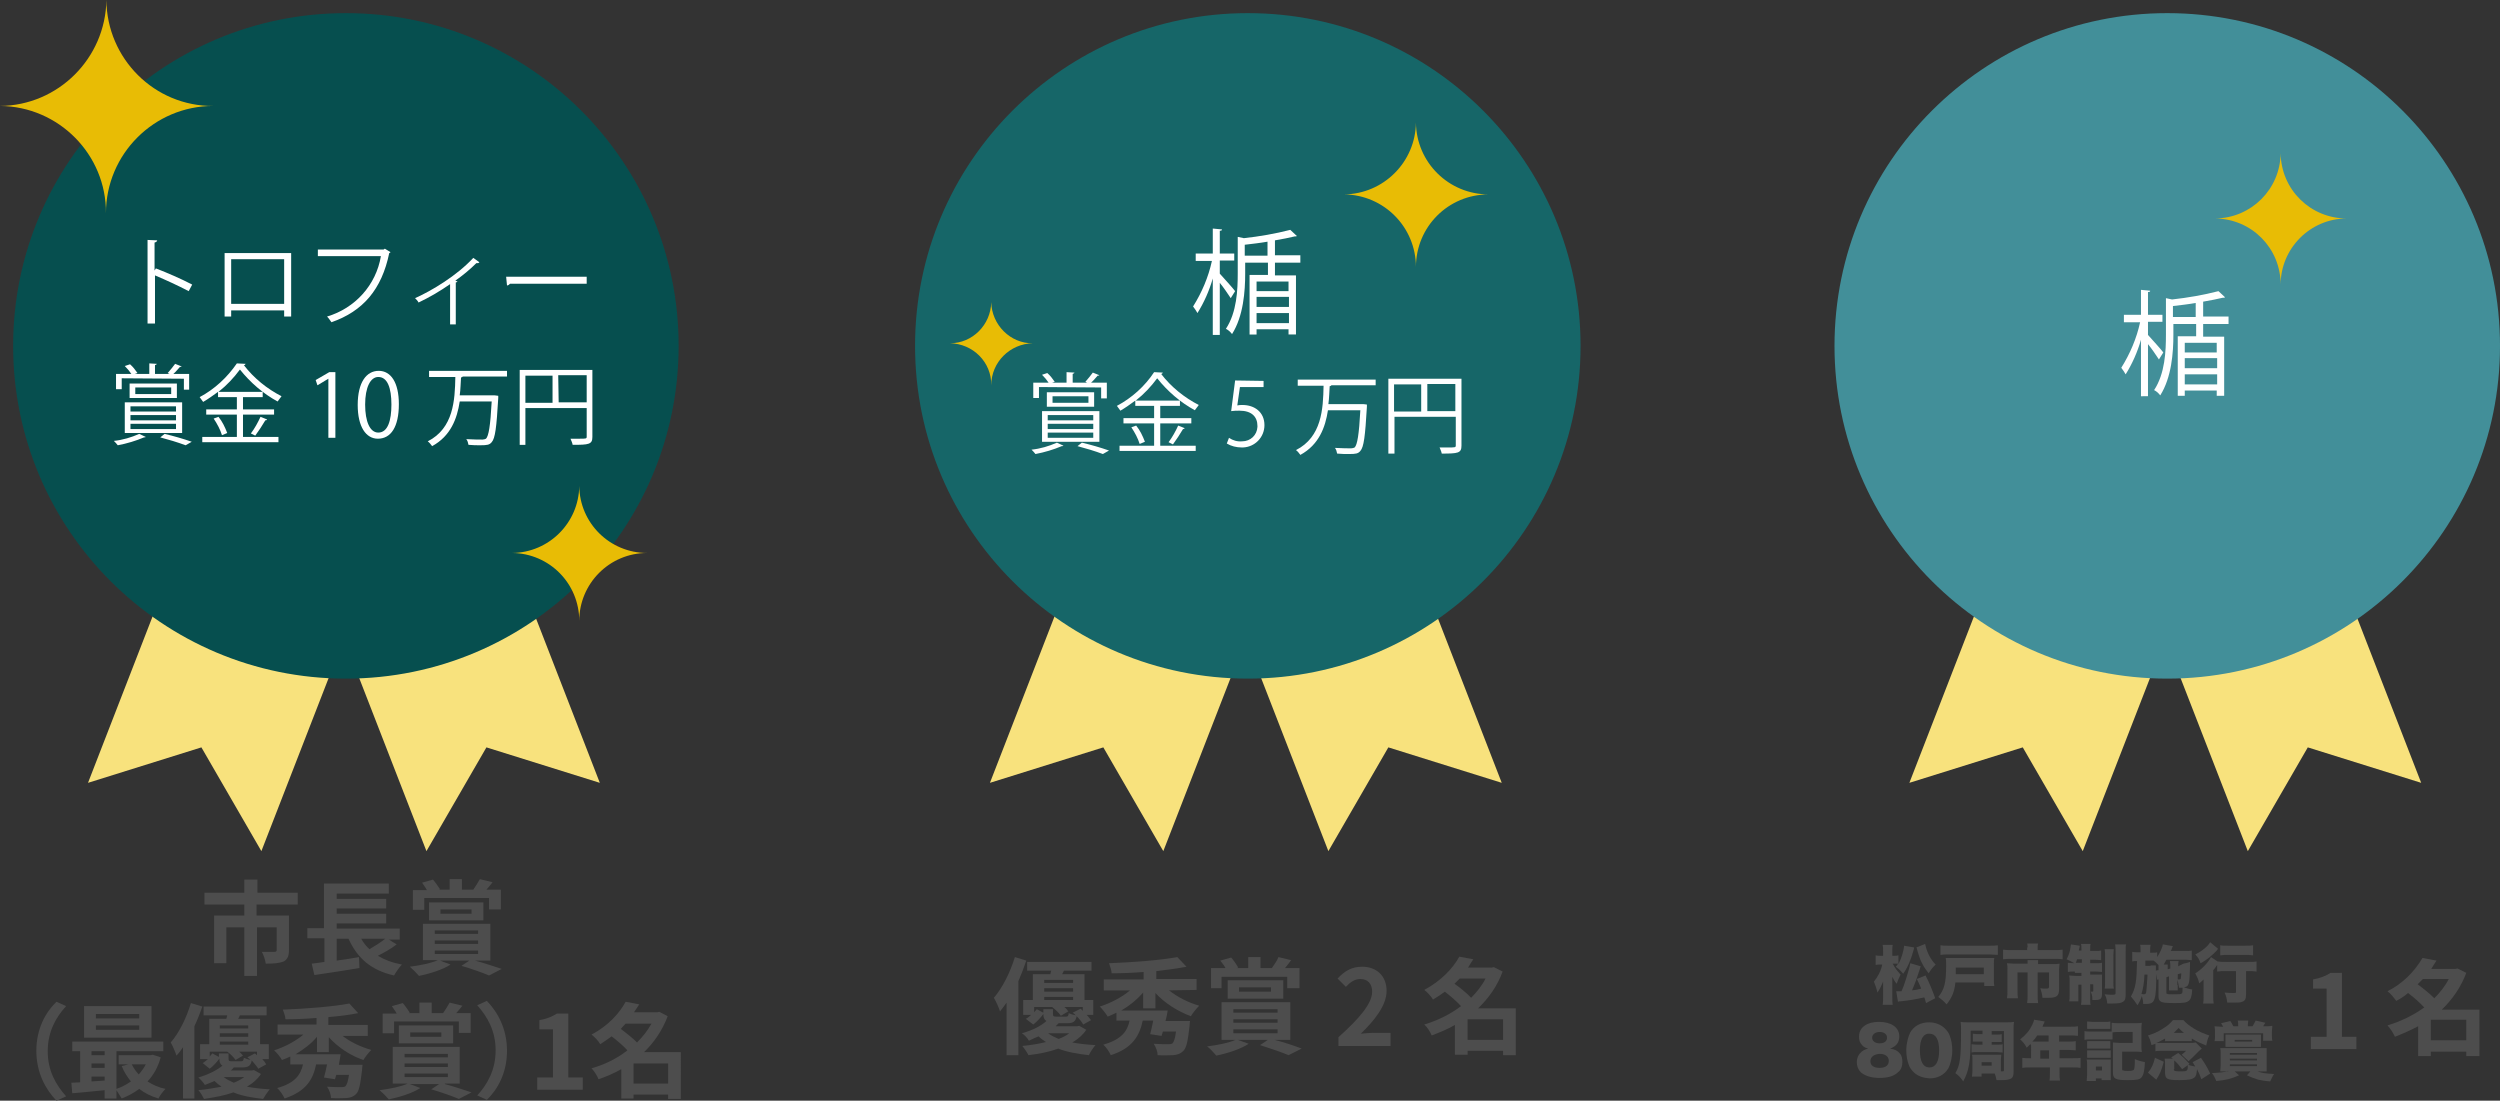
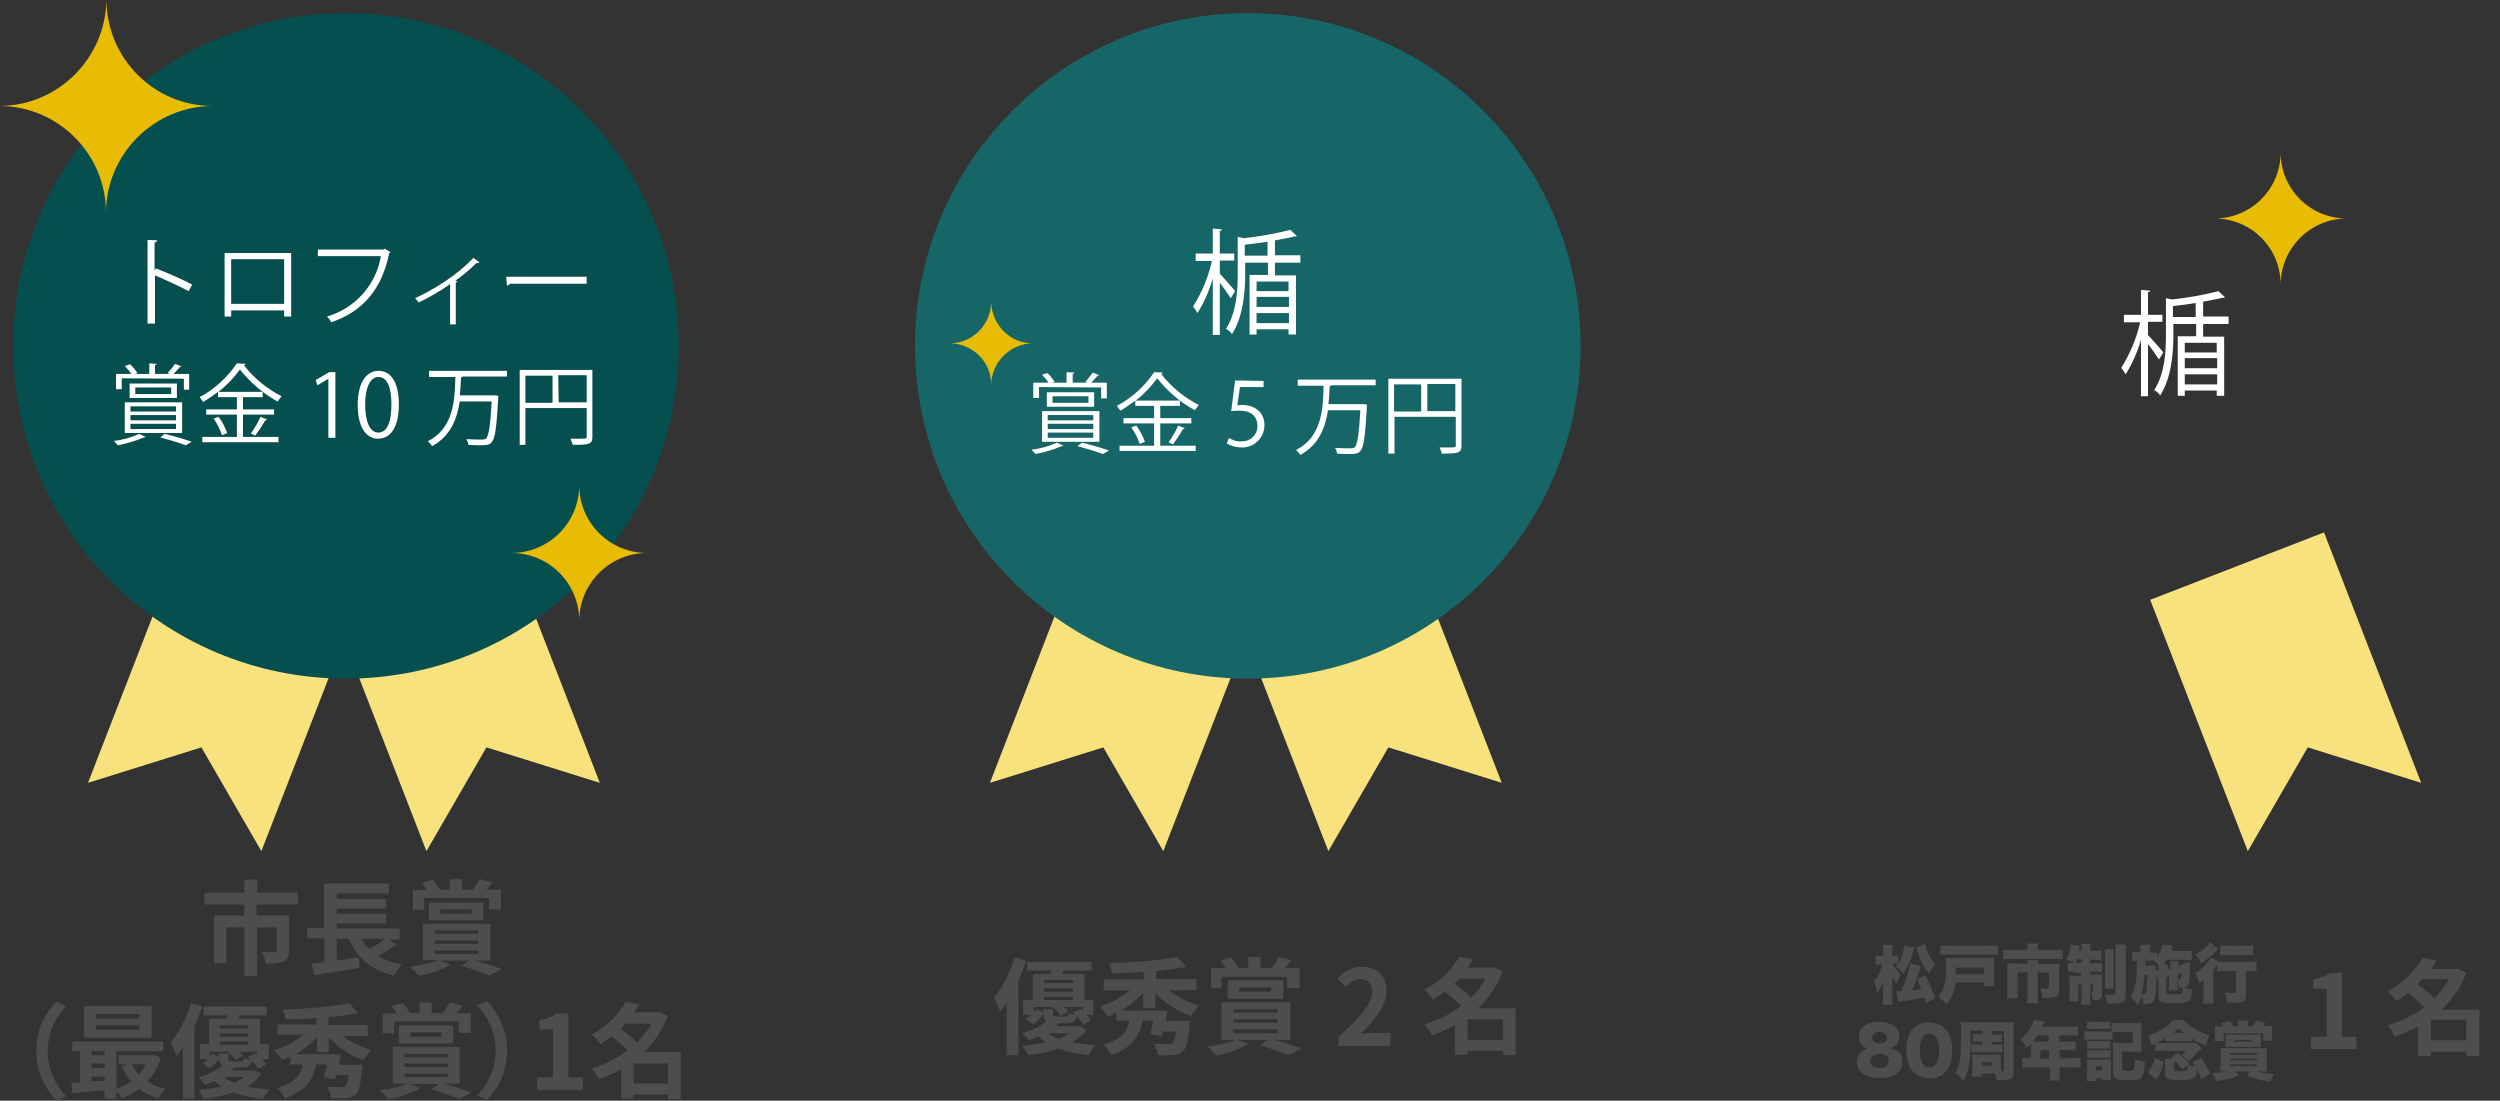
<svg xmlns="http://www.w3.org/2000/svg" version="1.1" id="_レイヤー_1" x="0px" y="0px" viewBox="0 0 571 251.4" style="enable-background:new 0 0 571 251.4;" xml:space="preserve">
  <rect x="0" y="0" width="571" height="251.4" fill="#333333" stroke="none" />
  <style type="text/css">
	.st0{fill:#F8E27D;}
	.st1{fill:#064F4F;}
	.st2{fill:#166668;}
	.st3{fill:#FFFFFF;}
	.st4{fill:#428F99;}
	.st5{fill:#4D4D4D;}
	.st6{fill:#E8BC05;}
</style>
  <polygon class="st0" points="42.3,121.6 20.1,178.8 46,170.7 59.7,194.4 82,137 " />
  <polygon class="st0" points="114.8,121.6 137,178.8 111.1,170.7 97.4,194.4 75.1,137 " />
  <circle class="st1" cx="79" cy="79" r="76" />
  <polygon class="st0" points="248.3,121.6 226.1,178.8 252,170.7 265.7,194.4 288,137 " />
  <polygon class="st0" points="320.8,121.6 343,178.8 317.1,170.7 303.4,194.4 281.1,137 " />
  <circle class="st2" cx="285" cy="79" r="76" />
  <path class="st3" d="M278.6,62.5c0.8,0.9,3,3.3,3.5,4l-1,1.6c-0.8-1.2-1.6-2.4-2.5-3.5v11.9H277V63.6c-0.8,2.8-2,5.5-3.5,7.9  c-0.3-0.5-0.6-1-1-1.5c2-3.2,3.5-6.7,4.3-10.4h-3.7v-1.7h3.9v-5.7l2.1,0.2c0,0.2-0.1,0.3-0.5,0.3v5.2h3.3v1.6h-3.3L278.6,62.5  L278.6,62.5z M297,60h-5.8v2.9h4.8v13.5h-1.7v-1.2H287v1.2h-1.6V62.8h4.2V60h-5.2v2.5c0,4-0.4,9.7-3,13.8c-0.4-0.5-0.8-0.9-1.4-1.2  c2.5-3.8,2.7-8.9,2.7-12.7v-8.3l1.4,0.3c3.6-0.4,7.1-1,10.6-1.9l1.5,1.4c-0.1,0.1-0.2,0.1-0.3,0.1h-0.2c-1.2,0.3-2.8,0.6-4.5,0.9  v3.4h5.8C297,58.3,297,60,297,60z M284.3,58.4h5.2v-3.2c-1.7,0.3-3.5,0.5-5.2,0.7V58.4z M294.3,66.5v-2.2H287v2.2H294.3z M287,67.8  v2.3h7.4v-2.3H287z M287,73.8h7.4v-2.3H287V73.8z" />
  <path class="st3" d="M242.9,101.8c-0.1,0.1-0.2,0.1-0.4,0.1c-1.9,0.8-3.9,1.4-6,1.8c-0.3-0.4-0.6-0.7-0.9-1c2-0.2,4-0.8,5.8-1.6  L242.9,101.8L242.9,101.8z M237.3,88.4v2.5H236v-3.5h3.5c-0.4-0.6-0.9-1.2-1.5-1.8l1.2-0.4c0.7,0.6,1.2,1.3,1.7,2l-0.6,0.2h3.3V85  l1.8,0.1c0,0.1-0.1,0.2-0.4,0.3v2h3.3l-0.4-0.2c0.6-0.7,1.2-1.4,1.7-2.1l1.5,0.6c-0.1,0.1-0.2,0.1-0.4,0.1c-0.4,0.4-0.9,1.1-1.5,1.6  h3.6V91h-1.3v-2.5L237.3,88.4L237.3,88.4L237.3,88.4z M238,100.9v-7h13.1v7H238z M239.1,89.6h10.8v3.3h-10.8V89.6z M239.3,94.8V96  h10.4v-1.2H239.3z M239.3,96.8V98h10.4v-1.2H239.3z M239.3,98.8v1.2h10.4v-1.2H239.3z M248.6,92v-1.5h-8.2V92H248.6z M251.9,103.7  c-1.9-0.7-3.9-1.3-5.8-1.8l1-0.8c2.1,0.5,4.2,1.1,6.2,1.8L251.9,103.7z" />
  <path class="st3" d="M265,96.7v5.1h8.1v1.2h-17.4v-1.2h7.9v-5.1h-7v-1.2h7v-2.8h-4.3v-1.2c-1.1,0.8-2.2,1.6-3.4,2.3  c-0.3-0.4-0.5-0.7-0.8-1.1c3.4-1.8,6.4-4.5,8.5-7.7l2,0.1c-0.1,0.2-0.2,0.3-0.4,0.3c2.3,3,5.3,5.4,8.6,7.1c-0.3,0.4-0.6,0.8-0.9,1.2  c-3.3-1.8-6.2-4.3-8.6-7.3c-1.4,1.9-3,3.6-4.9,5.1h10.1v1.2H265v2.8h7.1v1.2H265L265,96.7z M260.3,101.4c-0.4-1.3-1.1-2.6-1.9-3.8  l1.1-0.4c0.9,1.1,1.5,2.4,2,3.7C261.5,100.9,260.3,101.4,260.3,101.4z M270.6,97.8c-0.1,0.1-0.2,0.2-0.4,0.2  c-0.7,1.2-1.5,2.4-2.3,3.5l-1-0.5c0.9-1.2,1.6-2.5,2.2-3.8L270.6,97.8L270.6,97.8z" />
  <path class="st3" d="M288.6,87v1.4h-5.4l-0.6,4.2c0.4-0.1,0.8-0.1,1.2-0.1c2.7,0,5,1.6,5,4.6c0,2.8-2.2,5-4.9,5.1h-0.3  c-1.2,0-2.4-0.3-3.4-0.9l0.5-1.3c0.9,0.6,1.9,0.9,3,0.8c1.9,0,3.4-1.4,3.5-3.3v-0.2c0-2.1-1.3-3.5-4.1-3.5c-0.6,0-1.3,0-1.9,0.1  l0.9-7L288.6,87L288.6,87z" />
  <path class="st3" d="M314.2,88h-10.1c-0.1,0.1-0.2,0.2-0.4,0.2c-0.1,1.3-0.1,2.7-0.3,4.1h8l0.8,0.1v0.5c-0.4,6.8-0.7,9.2-1.5,10.1  c-0.5,0.6-1,0.7-2.6,0.7c-0.8,0-1.7,0-2.7-0.1c-0.1-0.5-0.2-0.9-0.5-1.3c1.6,0.1,3.1,0.1,3.7,0.1c0.3,0,0.6-0.1,0.8-0.2  c0.6-0.6,1-2.9,1.3-8.5h-7.4c-0.6,4-2.1,7.9-6.3,10.2c-0.3-0.4-0.6-0.8-1-1.1c5.9-3,6.2-9.4,6.3-14.7h-5.9v-1.4h17.8L314.2,88  L314.2,88z" />
  <path class="st3" d="M333.8,86.5v15.3c0,1.7-0.8,1.8-4.5,1.8c-0.1-0.5-0.3-0.9-0.5-1.4h2c1.6,0,1.7,0,1.7-0.5v-6.5h-14v8.4h-1.4  V86.5L333.8,86.5L333.8,86.5z M318.4,87.8V94h6.2v-6.2H318.4z M326,93.9h6.4v-6.2H326V93.9z" />
-   <polygon class="st0" points="458.3,121.6 436.1,178.8 462,170.7 475.7,194.4 498,137 " />
  <polygon class="st0" points="530.8,121.6 553,178.8 527.1,170.7 513.4,194.4 491.1,137 " />
-   <circle class="st4" cx="495" cy="79" r="76" />
  <path class="st3" d="M490.6,76.5c0.8,0.9,3,3.3,3.5,4l-1,1.6c-0.8-1.2-1.6-2.4-2.5-3.5v11.9H489V77.6c-0.8,2.8-2,5.5-3.5,7.9  c-0.3-0.5-0.6-1-1-1.5c2-3.2,3.5-6.7,4.3-10.4h-3.7v-1.7h3.9v-5.7l2.1,0.2c0,0.2-0.1,0.3-0.5,0.3v5.2h3.3v1.6h-3.3L490.6,76.5  L490.6,76.5z M509,74h-5.8v2.9h4.8v13.5h-1.7v-1.2H499v1.2h-1.6V76.8h4.2V74h-5.2v2.5c0,4-0.4,9.7-3,13.8c-0.4-0.5-0.8-0.9-1.4-1.2  c2.5-3.8,2.7-8.9,2.7-12.7v-8.3l1.4,0.3c3.6-0.4,7.1-1,10.6-1.9l1.5,1.4c-0.1,0.1-0.2,0.1-0.3,0.1h-0.2c-1.2,0.3-2.8,0.6-4.5,0.9  v3.4h5.8C509,72.3,509,74,509,74z M496.3,72.4h5.2v-3.2c-1.7,0.3-3.5,0.5-5.2,0.7V72.4z M506.3,80.5v-2.2H499v2.2H506.3z M499,81.8  v2.3h7.4v-2.3H499z M499,87.8h7.4v-2.3H499V87.8z" />
  <g>
    <path class="st5" d="M234.4,219.4c-0.5,1.5-1.1,3.1-1.8,4.7V241h-2.7v-12c-0.5,0.7-1,1.4-1.5,2c-0.2-0.7-0.9-2.3-1.4-3.1   c1.9-2.2,3.7-5.7,4.8-9.3L234.4,219.4L234.4,219.4z M248.1,235.2c-0.7,1.1-1.8,2.1-3.2,2.9c1.6,0.3,3.4,0.5,5.3,0.6   c-0.5,0.6-1.2,1.6-1.5,2.3c-2.6-0.3-5-0.7-7-1.5c-1.9,0.7-4.2,1.2-6.8,1.5c-0.3-0.6-0.9-1.5-1.4-2.1c2-0.2,3.8-0.5,5.4-0.9   c-0.6-0.4-1.2-0.8-1.7-1.3c-0.7,0.3-1.4,0.6-2.2,1c-0.3-0.6-1.1-1.4-1.6-1.7c2.5-0.7,4.4-1.7,5.6-2.8c-0.5-0.3-0.7-0.8-0.7-1.6   c-0.6,0.8-1.4,1.7-2.3,2.4l-1.7-1.3c0.4-0.2,0.9-0.6,1.2-0.9h-1.8v-3.4h2.2v-5.9h4c0.1-0.3,0.1-0.6,0.2-0.8h-5.5v-2h14.7v2H243   l-0.4,0.8h5.1v5.9h2v3.4h-1.5c0.4,0.4,0.7,0.9,1,1.2l-1.8,1c-0.3-0.6-0.9-1.3-1.5-1.9c-0.2,1.2-0.8,1.6-2.1,1.6h-2l-0.7,0.7h4.9   l0.5-0.1L248.1,235.2L248.1,235.2z M240.5,230.4v1.2c0,0.5,0.1,0.6,0.8,0.6h2.1c0.5,0,0.6-0.1,0.7-0.8c0.4,0.2,1,0.4,1.6,0.5   c-0.2-0.2-0.5-0.5-0.7-0.6l1.8-0.9c0.2,0.1,0.3,0.3,0.5,0.5V230h-4.2c0.4,0.3,0.7,0.7,0.9,1l-1.7,1c-0.4-0.6-1.2-1.4-2-2h-4.1v1.2   c0.2-0.2,0.4-0.5,0.6-0.7l1.5,0.8v-0.8h2.2L240.5,230.4L240.5,230.4L240.5,230.4z M238.5,223.8v0.7h6.6v-0.7H238.5z M245.1,225.7   h-6.6v0.8h6.6V225.7z M238.5,228.4h6.6v-0.7h-6.6V228.4z M239.4,236c0.6,0.5,1.5,0.9,2.4,1.3c1-0.4,1.8-0.8,2.4-1.3H239.4   L239.4,236z" />
    <path class="st5" d="M267,226.2c1.9,1.5,4.4,2.8,6.9,3.5c-0.6,0.6-1.5,1.7-1.9,2.4c-3-1.1-6-3-8.1-5.3v3.5h-2.8v-3.6   c-1.4,1.6-3.1,3-5,4.1h10.6c-0.1,0.8-0.3,1.6-0.5,2.4h5.6c0,0-0.1,0.7-0.1,1.1c-0.4,3.5-0.7,5.1-1.5,5.8c-0.6,0.6-1.3,0.8-2.2,0.9   c-0.8,0-2.1,0.1-3.6,0c0-0.8-0.4-1.9-0.9-2.6c1.3,0.1,2.7,0.1,3.3,0.1c0.4,0,0.7,0,1-0.2c0.3-0.3,0.6-1.1,0.8-2.7h-3   c-0.1,0.4-0.2,0.7-0.3,1l-2.6-0.4c0.2-0.9,0.5-2,0.7-3.1H261c-0.7,3.4-2.3,6.3-7.3,7.9c-0.3-0.7-1.1-1.9-1.7-2.4   c4.2-1.2,5.5-3.1,6-5.5h-3v-1.8c-0.6,0.3-1.3,0.6-2,0.9c-0.4-0.7-1.2-1.7-1.8-2.3c2.5-0.8,5-2.1,6.9-3.7h-6v-2.5h9.1V222   c-2.5,0.2-5,0.3-7.3,0.3c0-0.6-0.4-1.7-0.6-2.3c5.5-0.2,11.8-0.7,15.6-1.4l2.1,2.2c-2,0.4-4.4,0.7-6.9,1v1.8h9.2v2.5L267,226.2   L267,226.2L267,226.2z" />
  </g>
  <g>
    <path class="st5" d="M291.1,237.5c2.3,0.6,4.7,1.4,6.2,2l-3,1.5c-1.4-0.6-4-1.5-6.5-2.3l1.8-1.2h-6.9l2.5,0.9   c-1.8,1.2-4.9,2.2-7.4,2.7c-0.5-0.6-1.5-1.7-2.1-2.1c2.4-0.3,5-0.8,6.5-1.5H279v-8.6h15.7v8.6L291.1,237.5L291.1,237.5z    M279.2,225.7h-2.6v-4.6h3.3c-0.3-0.6-0.8-1.2-1.2-1.7l2.5-0.7c0.6,0.7,1.3,1.7,1.6,2.3l-0.3,0.1h2.6v-2.5h2.8v2.5h2.6   c0.5-0.7,1.2-1.7,1.5-2.5l2.9,0.7c-0.5,0.7-1,1.3-1.4,1.8h3.3v4.6H294v-2.6h-15v2.6L279.2,225.7L279.2,225.7z M280.4,228.1v-4.2   h12.7v4.2H280.4z M281.7,231.3h10.1v-0.8h-10.1V231.3z M281.7,233.6h10.1v-0.8h-10.1V233.6z M281.7,236h10.1v-0.9h-10.1V236z    M283,226.5h7.3v-1H283V226.5z" />
    <path class="st5" d="M305.7,236.9c4.8-4.3,7.7-7.7,7.7-10.4c0-1.8-1-2.9-2.7-2.9c-1.3,0-2.4,0.8-3.3,1.8l-1.9-1.9   c1.6-1.7,3.2-2.7,5.6-2.7c3.4,0,5.6,2.2,5.6,5.5s-2.7,6.7-5.9,9.8c0.9-0.1,2.1-0.2,2.9-0.2h3.9v3h-11.9L305.7,236.9L305.7,236.9   L305.7,236.9z" />
  </g>
  <g>
    <path class="st5" d="M346.3,241h-3v-1h-8.1v0.9h-2.9v-6.8c-1.7,1-3.5,1.7-5.3,2.4c-0.3-0.8-1.1-2-1.7-2.5c3-0.9,5.9-2.3,8.4-4.2   c-1-1.1-2.4-2.3-3.7-3.3c-0.8,0.6-1.7,1.2-2.7,1.8c-0.4-0.7-1.4-1.8-2-2.2c3.9-2.1,6.6-5,8-7.6l3.2,0.6c-0.4,0.6-0.8,1.2-1.2,1.9   h5.4l0.5-0.1l2,1c-1.2,3.3-3.2,6.1-5.6,8.4h8.6V241L346.3,241L346.3,241z M333.4,223.5c-0.4,0.4-0.8,0.8-1.2,1.2   c1.3,0.9,2.8,2.1,3.8,3.2c1.3-1.3,2.5-2.8,3.3-4.4H333.4L333.4,223.5z M343.3,237.5v-4.7h-8.1v4.7H343.3z" />
  </g>
  <path class="st5" d="M566.3,241.2h-3v-1h-8.1v1h-2.9v-6.8c-1.7,0.9-3.5,1.7-5.3,2.4c-0.4-0.9-1-1.8-1.7-2.6c3-0.9,5.9-2.3,8.4-4.1  c-1.1-1.2-2.4-2.3-3.7-3.3c-0.8,0.7-1.7,1.3-2.7,1.8c-0.6-0.8-1.2-1.6-2-2.2c3.4-1.7,6.1-4.4,8-7.6l3.2,0.6  c-0.4,0.6-0.8,1.2-1.2,1.9h5.5l0.5-0.1l2,1c-1.2,3.2-3.1,6-5.6,8.4h8.6V241.2L566.3,241.2z M553.4,223.6c-0.4,0.4-0.8,0.8-1.2,1.2  c1.3,1,2.6,2,3.8,3.2c1.3-1.3,2.5-2.8,3.3-4.4H553.4L553.4,223.6z M563.3,237.6v-4.7h-8.1v4.7H563.3z" />
  <path class="st3" d="M43.1,66.5c-2.5-1.3-5.1-2.5-7.7-3.6v11h-1.7V54.8l2.2,0.1c0,0.2-0.2,0.4-0.6,0.5v6.4l0.3-0.5  c2.8,1.1,5.6,2.3,8.3,3.7L43.1,66.5z" />
  <path class="st3" d="M66.5,57.8v14.5h-1.6v-1.4H52.8v1.4h-1.5V57.8C51.3,57.8,66.5,57.8,66.5,57.8z M64.9,69.4V59.2H52.8v10.2H64.9z  " />
  <path class="st3" d="M89.2,57.6c-0.1,0.1-0.2,0.2-0.3,0.2c-1.7,8.3-6,13.3-13.2,15.8c-0.3-0.4-0.6-0.9-1-1.3  c6.4-1.9,11.2-7.2,12.3-13.8H72.6V57h15l0.3-0.2C87.9,56.8,89.2,57.6,89.2,57.6z" />
  <path class="st3" d="M109.5,59.9c-0.1,0.1-0.2,0.2-0.4,0.2h-0.3c-1.5,1.5-3.1,2.8-4.8,4c0.2,0.1,0.3,0.1,0.5,0.2  c-0.1,0.1-0.2,0.2-0.4,0.2v9.6h-1.3v-9.2c-2.3,1.6-4.7,3-7.2,4.2c-0.2-0.4-0.5-0.7-0.8-1c3.8-1.7,9.5-5.1,13.3-9.2  C108.1,58.9,109.5,59.9,109.5,59.9z" />
  <path class="st3" d="M115.6,63.2H134v1.6h-17.5c-0.2,0.2-0.4,0.4-0.7,0.4C115.8,65.2,115.6,63.2,115.6,63.2z" />
  <path class="st3" d="M33.3,99.8c-0.1,0.1-0.2,0.1-0.4,0.1c-1.9,0.8-3.9,1.4-6,1.8c-0.3-0.4-0.6-0.7-0.9-1c2-0.2,4-0.8,5.8-1.6  L33.3,99.8z M27.8,86.4v2.5h-1.3v-3.5H30c-0.4-0.6-0.9-1.2-1.5-1.8l1.2-0.4c0.7,0.6,1.2,1.3,1.7,2l-0.6,0.2h3.3V83l1.7,0.1  c0,0.1-0.1,0.2-0.4,0.3v2h3.3l-0.4-0.2c0.6-0.7,1.2-1.4,1.7-2.1l1.5,0.6c-0.1,0.1-0.2,0.1-0.4,0.1c-0.4,0.4-0.9,1.1-1.5,1.6h3.6V89  H42v-2.5L27.8,86.4C27.8,86.4,27.8,86.4,27.8,86.4z M28.5,98.9v-7h13.1v7C41.6,98.9,28.5,98.9,28.5,98.9z M29.6,87.6h10.8v3.3H29.6  C29.6,90.9,29.6,87.6,29.6,87.6z M29.8,92.8V94h10.4v-1.2H29.8z M29.8,94.8V96h10.4v-1.2H29.8z M29.8,96.8V98h10.4v-1.2H29.8z   M39.1,90v-1.5h-8.2V90H39.1z M42.4,101.7c-1.9-0.7-3.9-1.3-5.8-1.8l1-0.8c2.1,0.5,4.2,1.1,6.2,1.8L42.4,101.7z" />
  <path class="st3" d="M55.5,94.7v5.1h8.1v1.2H46.2v-1.2h7.9v-5.1h-7v-1.2h7v-2.8h-4.3v-1.2c-1.1,0.8-2.2,1.6-3.4,2.3  c-0.3-0.4-0.5-0.7-0.8-1.1c3.4-1.8,6.3-4.5,8.5-7.7l2,0.1c-0.1,0.2-0.2,0.3-0.4,0.3c2.3,3,5.3,5.4,8.6,7.1c-0.3,0.4-0.6,0.8-0.9,1.2  c-3.3-1.8-6.2-4.3-8.6-7.3c-1.4,1.9-3,3.6-4.9,5.1H60v1.2h-4.5v2.8h7.1v1.2C62.6,94.7,55.5,94.7,55.5,94.7z M50.7,99.4  c-0.4-1.3-1.1-2.6-1.9-3.8l1.1-0.4c0.9,1.1,1.5,2.4,2,3.7C51.9,98.9,50.7,99.4,50.7,99.4z M61,95.8C60.9,96,60.8,96,60.6,96  c-0.7,1.2-1.5,2.4-2.3,3.5l-1-0.5c0.9-1.2,1.6-2.5,2.2-3.8C59.5,95.2,61,95.8,61,95.8z" />
  <path class="st3" d="M75,100V86.5l0,0L72.5,88l-0.4-1.2l3.1-1.8h1.4v15H75z" />
  <path class="st3" d="M81.7,92.5c0-5.2,2-7.8,4.8-7.8s4.6,2.7,4.6,7.6c0,5.2-1.8,7.9-4.8,7.9C83.6,100.2,81.7,97.5,81.7,92.5z   M89.4,92.4c0-3.8-0.9-6.3-3-6.3c-1.8,0-3,2.4-3,6.3s1.1,6.4,3,6.4C88.6,98.8,89.4,96,89.4,92.4z" />
  <path class="st3" d="M115.8,86h-10.1c-0.1,0.1-0.2,0.2-0.4,0.2c-0.1,1.3-0.1,2.7-0.3,4.1h8l0.8,0.1v0.5c-0.4,6.8-0.7,9.2-1.5,10.1  c-0.5,0.6-1,0.7-2.6,0.7c-0.8,0-1.7,0-2.7-0.1c-0.1-0.5-0.2-0.9-0.5-1.3c1.6,0.1,3.1,0.1,3.7,0.1c0.3,0,0.6-0.1,0.8-0.2  c0.6-0.6,1-2.9,1.3-8.5H105c-0.6,4-2.1,7.9-6.3,10.2c-0.3-0.4-0.6-0.8-1-1.1c5.9-3,6.2-9.4,6.3-14.7h-6v-1.4h17.8  C115.8,84.7,115.8,86,115.8,86z" />
  <path class="st3" d="M135.3,84.5v15.3c0,1.7-0.8,1.8-4.5,1.8c-0.1-0.5-0.3-0.9-0.5-1.4h2c1.6,0,1.7,0,1.7-0.5v-6.5h-14v8.4h-1.3  V84.5C118.7,84.5,135.3,84.5,135.3,84.5z M120,85.8V92h6.2v-6.2H120z M127.6,91.9h6.4v-6.2h-6.5L127.6,91.9z" />
  <path class="st6" d="M132.3,111L132.3,111c-0.1,8.4-6.9,15.2-15.3,15.3l0,0c8.5,0.1,15.3,7,15.3,15.5c0-8.5,6.9-15.5,15.5-15.5  C139.3,126.3,132.4,119.5,132.3,111z" />
  <path class="st6" d="M24.3,0L24.3,0C24.1,13.3,13.3,24.1,0,24.2l0,0c13.4,0.1,24.3,11.1,24.2,24.5c0-13.5,11-24.5,24.5-24.5  C35.3,24.3,24.4,13.4,24.3,0z" />
-   <path class="st6" d="M323.4,28L323.4,28c-0.1,9-7.4,16.3-16.4,16.4l0,0c9.1,0.1,16.4,7.5,16.4,16.6c0-9.2,7.4-16.6,16.6-16.6l0,0  C330.9,44.4,323.5,37.1,323.4,28z" />
  <path class="st6" d="M226.4,69L226.4,69c-0.1,5.2-4.3,9.4-9.4,9.4l0,0c5.2,0.1,9.5,4.3,9.4,9.6c0-5.3,4.3-9.5,9.5-9.6l0,0  C230.8,78.5,226.5,74.2,226.4,69z" />
  <path class="st6" d="M520.9,35L520.9,35c-0.1,8.2-6.7,14.8-14.9,14.9l0,0c8.3,0.1,14.9,6.8,14.9,15.1c0-8.3,6.8-15.1,15.1-15.1  C527.7,49.9,521,43.3,520.9,35z" />
  <g>
    <path class="st5" d="M58.6,206.6v2.5H66v7.9c0,1.3-0.3,2.1-1.2,2.6c-1,0.4-2.3,0.5-4.1,0.5c-0.1-0.8-0.5-2-0.9-2.7h2.9   c0.3,0,0.5-0.1,0.5-0.4v-5.2h-4.5v11.1h-2.9v-11.1h-4.1v8.2h-2.8v-10.9h6.9v-2.5h-9.1v-2.7h9.1v-3h3v3H68v2.7L58.6,206.6   L58.6,206.6z" />
    <path class="st5" d="M90.6,215.7c-1.3,1-2.9,1.9-4.3,2.6c1.5,0.9,3.3,1.6,5.5,2c-0.6,0.6-1.4,1.8-1.8,2.5c-5.3-1.2-8.4-4-10.4-8.4   h-2.7v5c1.6-0.2,3.4-0.5,5.1-0.8l0.1,2.5c-3.6,0.6-7.5,1.2-10.3,1.6l-0.6-2.6c0.8-0.1,1.8-0.2,2.9-0.4v-5.4h-3.9V212H74v-10.2h14.8   v2.3H76.9v1.2h11.3v2.2H76.9v1.2h11.3v2.2H76.9v1.2h14.4v2.5h-2.5L90.6,215.7L90.6,215.7z M82.5,214.4c0.5,0.9,1.1,1.7,1.9,2.4   c1.2-0.7,2.6-1.6,3.6-2.4H82.5z" />
    <path class="st5" d="M108.5,219.4c2.2,0.6,4.6,1.4,6.1,1.9l-2.9,1.5c-1.4-0.6-3.9-1.5-6.3-2.2l1.8-1.2h-6.7l2.4,0.9   c-1.8,1.2-4.8,2.1-7.2,2.6c-0.5-0.6-1.5-1.6-2.1-2.1c2.3-0.3,4.9-0.8,6.4-1.5h-3.4V211H112v8.4L108.5,219.4L108.5,219.4z    M96.9,207.8h-2.6v-4.5h3.2c-0.3-0.6-0.8-1.2-1.1-1.7l2.5-0.7c0.6,0.7,1.2,1.6,1.6,2.2l-0.3,0.1h2.5v-2.4h2.8v2.4h2.6   c0.5-0.7,1.1-1.7,1.5-2.4l2.9,0.7c-0.5,0.7-1,1.2-1.4,1.7h3.3v4.5h-2.7v-2.6H96.9V207.8z M98,210.2v-4.1h12.4v4.1H98z M99.3,213.3   h9.9v-0.8h-9.9V213.3z M99.3,215.6h9.9v-0.8h-9.9V215.6z M99.3,217.9h9.9v-0.8h-9.9V217.9z M100.6,208.7h7.1v-1h-7.1V208.7z" />
    <path class="st5" d="M8.3,240c0-5,2.1-8.8,4.6-11.2l2.2,1c-2.3,2.5-4.2,5.8-4.2,10.3s1.9,7.7,4.2,10.3l-2.2,1   C10.4,248.8,8.3,245,8.3,240L8.3,240z" />
    <path class="st5" d="M36.7,241.5c-0.6,2.2-1.6,4-3,5.5c1.2,0.8,2.6,1.4,4.1,1.7c-0.5,0.5-1.3,1.5-1.6,2.2c-1.7-0.5-3.1-1.2-4.4-2.2   c-1.2,0.9-2.5,1.6-4,2.2c-0.3-0.5-0.8-1.3-1.2-1.9v1.9h-2.7V249c-2.7,0.3-5.4,0.5-7.4,0.7l-0.2-2.4c0.6,0,1.3-0.1,2-0.1v-7.1h-1.8   v-2.2h20.8v2.2H26.6v8.6c1.2-0.4,2.3-1,3.3-1.7c-0.8-1-1.6-2.2-2.1-3.5l1.5-0.4h-2.2V241h7.3l0.5-0.1   C34.9,240.9,36.7,241.5,36.7,241.5z M34.6,237H19.2v-7.2h15.4V237z M20.9,240.1v0.9h3v-0.9H20.9z M20.9,243.9h3v-1h-3V243.9z    M20.9,247c1-0.1,2-0.1,3-0.2v-0.9h-3V247L20.9,247z M31.8,231.6h-9.9v1h9.9V231.6z M31.8,234.2h-9.9v1h9.9V234.2z M30.1,243.1   c0.4,0.8,0.9,1.6,1.6,2.3c0.6-0.7,1.2-1.5,1.6-2.3C33.3,243.1,30.1,243.1,30.1,243.1z" />
    <path class="st5" d="M46.2,229.9c-0.5,1.5-1.1,3-1.8,4.5v16.5h-2.6v-11.7c-0.5,0.7-1,1.4-1.5,1.9c-0.2-0.7-0.9-2.3-1.3-3   c1.9-2.2,3.6-5.6,4.6-9L46.2,229.9z M59.6,245.3c-0.7,1.1-1.8,2.1-3.2,2.9c1.6,0.3,3.3,0.5,5.2,0.6c-0.5,0.6-1.1,1.5-1.5,2.2   c-2.6-0.3-4.9-0.7-6.8-1.5c-1.9,0.7-4.1,1.1-6.7,1.5c-0.3-0.6-0.8-1.5-1.3-2c2-0.2,3.7-0.5,5.3-0.8c-0.6-0.4-1.1-0.8-1.6-1.3   c-0.7,0.3-1.4,0.6-2.2,0.9c-0.3-0.5-1-1.3-1.5-1.7c2.4-0.7,4.3-1.7,5.5-2.7c-0.5-0.3-0.7-0.8-0.7-1.6c-0.6,0.8-1.4,1.7-2.2,2.3   l-1.6-1.3c0.4-0.2,0.8-0.6,1.2-0.9h-1.8v-3.4h2.1v-5.8h3.9c0.1-0.3,0.1-0.5,0.2-0.8h-5.4v-2h14.4v2h-6.1l-0.4,0.8h5v5.8h2v3.4h-1.5   c0.4,0.4,0.7,0.8,0.9,1.2l-1.8,1c-0.3-0.5-0.9-1.2-1.5-1.9c-0.2,1.2-0.8,1.6-2.1,1.6h-2c-0.2,0.2-0.4,0.5-0.7,0.7h4.8l0.5-0.1   L59.6,245.3L59.6,245.3z M52.2,240.6v1.2c0,0.5,0.1,0.6,0.8,0.6h2c0.5,0,0.6-0.1,0.7-0.8c0.4,0.2,1,0.4,1.5,0.5   c-0.2-0.2-0.4-0.4-0.7-0.6l1.7-0.9c0.2,0.1,0.3,0.3,0.5,0.4v-0.8h-4.1c0.4,0.3,0.7,0.7,0.9,0.9l-1.7,1c-0.4-0.6-1.2-1.4-1.9-1.9h-4   v1.1c0.2-0.2,0.4-0.5,0.6-0.7l1.5,0.8v-0.8H52.2z M50.2,234.2v0.7h6.5v-0.7H50.2z M56.7,236h-6.5v0.8h6.5V236z M50.2,238.6h6.5   v-0.7h-6.5V238.6z M51.1,246c0.6,0.5,1.4,0.9,2.3,1.3c1-0.4,1.7-0.8,2.4-1.3H51.1z" />
    <path class="st5" d="M78,236.4c1.8,1.5,4.3,2.7,6.8,3.4c-0.6,0.6-1.4,1.6-1.8,2.3c-3-1-5.8-2.9-7.9-5.2v3.4h-2.7v-3.5   c-1.3,1.6-3.1,2.9-4.9,4h10.3c-0.1,0.8-0.3,1.6-0.4,2.4h5.4c0,0-0.1,0.7-0.1,1.1c-0.4,3.4-0.7,5-1.4,5.6c-0.6,0.6-1.2,0.8-2.2,0.9   c-0.8,0-2.1,0.1-3.5,0c0-0.8-0.4-1.9-0.9-2.6c1.3,0.1,2.6,0.1,3.2,0.1c0.4,0,0.7,0,1-0.2c0.3-0.3,0.6-1.1,0.8-2.6h-2.9   c-0.1,0.4-0.2,0.7-0.3,1l-2.5-0.4c0.2-0.8,0.5-1.9,0.7-3h-2.5c-0.7,3.4-2.2,6.1-7.2,7.8c-0.3-0.7-1.1-1.9-1.7-2.4   c4.1-1.1,5.4-3.1,5.9-5.4h-2.9v-1.8c-0.6,0.3-1.3,0.6-1.9,0.8c-0.4-0.7-1.2-1.7-1.8-2.2c2.5-0.8,4.9-2.1,6.7-3.6h-5.9V234h8.9v-1.5   c-2.4,0.2-4.9,0.3-7.1,0.3c0-0.6-0.4-1.7-0.6-2.2c5.4-0.2,11.6-0.7,15.2-1.4l2,2.2c-2,0.4-4.3,0.7-6.8,0.9v1.8h9v2.5h-6L78,236.4   L78,236.4z" />
    <path class="st5" d="M101.6,247.6c2.2,0.6,4.6,1.4,6.1,1.9l-2.9,1.5c-1.4-0.6-3.9-1.5-6.3-2.2l1.8-1.2h-6.7l2.4,0.9   c-1.8,1.2-4.8,2.1-7.2,2.6c-0.5-0.6-1.5-1.6-2.1-2.1c2.3-0.3,4.9-0.8,6.4-1.5h-3.4v-8.4H105v8.4h-3.4   C101.6,247.5,101.6,247.6,101.6,247.6z M90,236h-2.6v-4.5h3.2c-0.3-0.6-0.8-1.2-1.1-1.7l2.5-0.7c0.6,0.7,1.2,1.6,1.6,2.2l-0.3,0.1   h2.5V229h2.8v2.4h2.6c0.5-0.7,1.1-1.7,1.5-2.4l2.9,0.7c-0.5,0.7-1,1.2-1.4,1.7h3.3v4.5h-2.7v-2.6H90V236z M91.1,238.3v-4.1h12.4   v4.1H91.1z M92.4,241.5h9.9v-0.8h-9.9V241.5z M92.4,243.7h9.9v-0.8h-9.9V243.7z M92.4,246h9.9v-0.8h-9.9V246z M93.7,236.8h7.1v-1   h-7.1V236.8z" />
    <path class="st5" d="M115.8,240c0,5-2.1,8.8-4.6,11.2l-2.2-1c2.3-2.5,4.2-5.8,4.2-10.3s-1.9-7.7-4.2-10.3l2.2-1   C113.7,231.2,115.8,235,115.8,240L115.8,240z" />
    <path class="st5" d="M122.6,246.1h3.7v-11h-3.1V233c1.7-0.3,2.9-0.8,4-1.5h2.6v14.6h3.3v2.8h-10.4v-2.8   C122.7,246.1,122.6,246.1,122.6,246.1z" />
    <path class="st5" d="M155.5,251h-2.9v-1h-7.9v0.9h-2.8v-6.7c-1.6,0.9-3.4,1.7-5.2,2.3c-0.3-0.8-1-1.9-1.6-2.5   c2.9-0.8,5.8-2.2,8.2-4.1c-0.9-1-2.3-2.2-3.6-3.2c-0.8,0.6-1.7,1.2-2.6,1.8c-0.4-0.7-1.3-1.7-2-2.2c3.8-2,6.4-4.9,7.8-7.5l3.1,0.6   c-0.4,0.6-0.8,1.2-1.2,1.8h5.3l0.5-0.1l1.9,1c-1.2,3.2-3.1,6-5.4,8.2h8.4V251z M142.9,233.8c-0.4,0.4-0.8,0.8-1.1,1.2   c1.2,0.9,2.7,2.1,3.7,3.1c1.3-1.3,2.4-2.7,3.3-4.3H142.9z M152.6,247.5v-4.6h-7.9v4.6H152.6z" />
  </g>
  <path class="st5" d="M527.7,236.8h3.7v-11h-3.1v-2.1c1.7-0.3,2.9-0.8,4-1.5h2.6v14.6h3.3v2.8h-10.4v-2.8H527.7z" />
  <g>
    <path class="st5" d="M437.2,216.4c-0.1,0.5-0.1,0.5-0.3,1.1c-0.3,1.2-0.9,2.6-1.3,3.4c-0.3,0.6-0.5,0.9-0.9,1.5   c-0.6-0.7-0.9-1-1.7-1.6c0.3-0.3,0.3-0.4,0.5-0.7c-0.3,0-0.5,0-0.8,0h-0.4c0.5,1,0.9,1.5,1.8,2.5c-0.4,0.8-0.6,1.2-0.9,2.1   c-0.5-0.6-0.7-1-1-1.6c0,0.4,0,0.9,0,1.6v2.9c0,0.7,0,1.4,0.1,1.9H430c0.1-0.5,0.1-1.2,0.1-1.9v-1.7c0-1.2,0-1.2,0-1.7   c-0.5,1.2-0.8,1.8-1.3,2.5c-0.2-1-0.5-1.7-0.8-2.5c0.9-1.1,1.6-2.4,1.9-3.9h-0.4c-0.5,0-0.8,0-1.1,0.1v-2.2   c0.3,0.1,0.6,0.1,1.1,0.1h0.6v-1c0-0.7,0-1.1-0.1-1.5h2.3c-0.1,0.4-0.1,0.9-0.1,1.5v1h0.5c0.3,0,0.6,0,0.9-0.1v2   c0.6-1.1,1.2-2.9,1.3-4.2L437.2,216.4z M438.7,220.7c-0.1,0.2-0.1,0.2-0.2,0.6c-0.6,1.9-1.1,3.3-1.8,4.9c0.9-0.1,1.4-0.2,2.1-0.4   c-0.3-0.8-0.5-1.2-1-2.2l2-0.8c1,2,1.4,3,2.2,5.2l-2.1,1.1c-0.2-0.6-0.2-0.9-0.4-1.3c-1.8,0.4-3.4,0.7-5.4,0.9   c-0.2,0-0.4,0-0.6,0.1l-0.4-2.4c0.1,0,0.2,0,0.3,0c0.1,0,0.5,0,0.9,0c0.5-1.1,0.7-1.8,1.1-3c0.5-1.6,0.8-2.7,0.9-3.4L438.7,220.7z    M439.7,215.6c0.4,1.9,1.2,3.5,2.4,4.7c-0.7,0.7-0.9,0.9-1.6,2c-0.6-0.8-1-1.3-1.4-2.1c-0.5-0.9-0.7-1.5-1.2-3.2   c0-0.2-0.1-0.4-0.2-0.6L439.7,215.6z" />
    <path class="st5" d="M446.6,224.5c-0.2,2-0.8,3.4-2,4.9c-0.8-0.9-1.1-1.1-1.9-1.7c1.4-1.7,1.8-3.2,1.8-7.2c0-0.6,0-1.2-0.1-1.7   c0.5,0,0.9,0,1.6,0h8.2c0.6,0,0.9,0,1.3,0c-0.1,0.4-0.1,0.7-0.1,1.4v3.5c0,0.8,0,1.1,0.1,1.5h-2.3v-0.8H446.6z M456.3,218.1   c-0.5,0-0.9-0.1-1.8-0.1H445c-0.8,0-1.2,0-1.8,0.1v-2.2c0.5,0.1,1,0.1,1.8,0.1h9.5c0.8,0,1.2,0,1.8-0.1V218.1z M453.1,222.5V221   h-6.4v0.9c0,0.1,0,0.2,0,0.3c0,0.1,0,0.1,0,0.2c0,0.1,0,0.1,0,0.1H453.1z" />
    <path class="st5" d="M463.1,216.4c0-0.3,0-0.7-0.1-0.9h2.5c-0.1,0.3-0.1,0.6-0.1,0.9v0.6h3.7c0.9,0,1.4,0,2-0.1v2.2   c-0.6-0.1-1-0.1-2-0.1h-9.6c-0.7,0-1.3,0-2,0.1v-2.2c0.7,0.1,1.2,0.1,2,0.1h3.5V216.4z M463.1,220.2c0-0.4,0-0.6,0-0.9h2.4   c0,0.2,0,0.4,0,0.9h3.4c0.7,0,1.1,0,1.5-0.1c0,0.4-0.1,0.8-0.1,1.3v4.4c0,1.7-0.5,2.1-2.5,2.1c-0.3,0-0.7,0-1.3,0   c-0.1-0.9-0.2-1.3-0.5-2.2c0.4,0.1,1,0.1,1.3,0.1c0.6,0,0.7-0.1,0.7-0.5v-3.2h-2.6v5c0,0.8,0,1.4,0.1,2H463c0.1-0.6,0.1-1.2,0.1-2   v-5h-2.3v4c0,0.9,0,1.3,0.1,1.9h-2.5c0.1-0.6,0.1-1.2,0.1-1.9v-4.8c0-0.5,0-0.9-0.1-1.3c0.5,0,1,0.1,1.6,0.1H463.1z" />
    <path class="st5" d="M473.9,221.9c-0.7,0-1.2,0-1.6,0.1v-2.1c0.4,0,0.7,0.1,1.3,0.1h0.2c-0.7-0.4-1.1-0.6-1.8-0.9   c0.5-0.9,0.8-1.8,0.9-2.7c0-0.2,0.1-0.5,0.1-0.7l2,0.3c0,0.1,0,0.1,0,0.2l-0.1,0.4c0,0.1,0,0.1-0.1,0.5h0.6v-0.2c0-0.7,0-1-0.1-1.3   h2.2c-0.1,0.3-0.1,0.7-0.1,1.3v0.3h1.1c0.7,0,1,0,1.4-0.1v2.2c-0.4,0-0.8-0.1-1.4-0.1h-1.1v0.8h1.4c0.6,0,0.9,0,1.3-0.1v2.1   c-0.4,0-0.7-0.1-1.4-0.1h-1.3v0.7h1.3c0.7,0,1,0,1.4,0c0,0.3,0,0.5,0,1.3v3c0,1.2-0.3,1.5-1.6,1.5c-0.1,0-0.3,0-0.6,0   c0-0.9-0.1-1.3-0.4-1.9c0.1,0,0.4,0,0.4,0c0.2,0,0.2-0.1,0.2-0.2v-1.5h-0.7v3.2c0,0.8,0,1.2,0.1,1.5h-2.2c0.1-0.4,0.1-0.7,0.1-1.5   v-3.1h-0.7v2.5c0,0.6,0,0.9,0,1.3h-2.1c0.1-0.4,0.1-0.7,0.1-1.4v-3.1c0-0.6,0-1-0.1-1.4c0.5,0,0.8,0.1,1.5,0.1h1.3v-0.7H473.9z    M475.5,219.1h-1.1c-0.1,0.3-0.1,0.4-0.3,0.8h1.4V219.1z M482.8,216.7c0,0.4-0.1,0.8-0.1,1.5v6.1c0,0.8,0,1.1,0.1,1.5h-2.1   c0.1-0.4,0.1-0.6,0.1-1.5v-6c0-0.7,0-1.1-0.1-1.5H482.8z M485.6,215.6c-0.1,0.4-0.1,0.8-0.1,1.8v9.7c0,0.9-0.1,1.4-0.6,1.7   c-0.4,0.3-1.2,0.4-2.3,0.4c-0.3,0-0.3,0-1.3,0c-0.1-0.9-0.2-1.4-0.6-2.1c0.8,0.1,1.4,0.1,1.8,0.1c0.6,0,0.7-0.1,0.7-0.4v-9.2   c0-0.9,0-1.4-0.1-1.9H485.6z" />
    <path class="st5" d="M498.7,220.1c0.1,0,0.3-0.1,0.5-0.1c0.1,0,0.2-0.1,0.4-0.1c0.3-0.1,0.3-0.1,0.6-0.2c0,0.4,0,0.7,0,0.9   c-0.1,4.3-0.2,4.7-1.4,4.9c0.8,0.3,1.3,0.4,1.9,0.5c-0.1,1.6-0.3,2.2-0.8,2.6c-0.5,0.4-1.1,0.5-3.2,0.5c-2.1,0-2.7-0.1-3.1-0.3   c-0.4-0.2-0.6-0.6-0.6-1.2v-3.9c-0.1,0-0.2,0-0.3,0.1l-0.2-1.4c0,3.2-0.1,4.8-0.4,5.7c-0.2,0.6-0.4,0.9-1,1.1   c-0.3,0.1-0.6,0.1-1.2,0.1c-0.1,0-0.2,0-0.4,0c0-0.7-0.1-1.1-0.3-1.8c-0.3,0.9-0.5,1.3-1,2.1c-0.6-0.9-0.9-1.3-1.5-2   c1.1-2,1.3-3.3,1.4-8.1c-0.5,0-0.8,0-1.1,0.1v-2.2c0.5,0.1,0.7,0.1,1.4,0.1h0.5v-0.5c0-0.5,0-0.9-0.1-1.2h2.4   c-0.1,0.4-0.1,0.6-0.1,1.2v0.6h0.3c0.7,0,1,0,1.3-0.1v1.1c0.6-0.9,1.2-2.2,1.3-2.9l2.3,0.4c-0.1,0.1-0.2,0.4-0.3,0.7   c0,0.1-0.1,0.2-0.2,0.4h3.3c0.6,0,1.1,0,1.5-0.1v2.2c-0.4,0-0.9-0.1-1.4-0.1h-4.4c-0.2,0.4-0.4,0.7-0.6,1.1h0.9c0,0.2,0,0.4,0,0.6   v0.2c0,0.2,0,0.2,0,0.3l0.6-0.2v-0.5c0-0.5,0-0.7-0.1-1.2h2c-0.1,0.4-0.1,0.6-0.1,1.1v0.1L498.7,220.1z M489.8,222.5   c-0.1,2.1-0.3,3.3-0.7,4.5c0.4,0.1,0.4,0.1,0.5,0.1c0.4,0,0.5-0.1,0.6-0.5c0.1-0.8,0.2-2.4,0.3-4H489.8z M491.2,220.5   c0.5,0,0.8,0,1.2,0c0,0.5,0,0.5,0,1.2c0.3-0.1,0.4-0.1,0.6-0.1V221c0-0.2,0-0.4,0-0.6c-0.4-0.4-0.6-0.6-1.1-1c-0.3,0-0.4,0-0.6,0   h-1.3l0,1.2H491.2z M497.4,225c0,0.7,0,0.9,0,1.2h-2c0-0.5,0-0.5,0-1.2v-2l-0.6,0.2v3.4c0,0.3,0,0.4,0.2,0.4   c0.2,0.1,0.5,0.1,1.2,0.1c1.7,0,2,0,2.1-0.2c0.2-0.1,0.2-0.4,0.2-1.3c-0.2,0-0.3,0-0.8,0c-0.1-0.7-0.2-1.2-0.4-1.8V225z    M497.4,223.7c0.1,0,0.2,0,0.3,0c0.2,0,0.3,0,0.4-0.2c0-0.1,0.1-0.7,0.1-1c0,0,0-0.1,0-0.2l-0.8,0.2V223.7z" />
    <path class="st5" d="M513,227.1c0,1-0.2,1.5-0.9,1.7c-0.4,0.2-0.9,0.2-2.2,0.2c-0.3,0-0.6,0-1.2,0c-0.1-0.9-0.2-1.4-0.6-2.3   c1,0.1,1.6,0.1,2,0.1c0.6,0,0.6,0,0.6-0.3v-4.7h-2.3c-0.7,0-1.4,0-2,0.1v-1.5c-0.3,0.5-0.5,0.7-0.9,1.2v5.7c0,0.8,0,1.3,0.1,1.9   h-2.4c0.1-0.5,0.1-1.2,0.1-2v-1.8c0-0.5,0-0.8,0-1.7c-0.3,0.3-0.6,0.6-1,0.9c-0.2-1-0.5-1.5-0.9-2.3c1.5-0.9,2.9-2.4,3.6-3.7l1.5,1   c0.6,0.1,1.2,0.1,2,0.1h4.9c0.9,0,1.5,0,2-0.1v2.3c-0.6-0.1-1.2-0.1-1.9-0.1H513V227.1z M506.6,216.7c-0.1,0.1-0.1,0.1-0.2,0.3   c-1,1.1-2.4,2.3-3.8,3c-0.3-0.9-0.6-1.4-1.2-2c1.2-0.6,2-1.2,2.8-2c0.3-0.3,0.4-0.5,0.6-0.8L506.6,216.7L506.6,216.7z M507.1,215.9   c0.4,0.1,1,0.1,1.9,0.1h3.8c0.8,0,1.3,0,1.8-0.1v2.3c-0.6-0.1-1.2-0.1-1.8-0.1H509c-0.7,0-1.3,0-1.9,0.1V215.9z" />
    <path class="st5" d="M433.9,240.6c0.5,0.5,0.6,1.2,0.6,2c0,0.9-0.3,1.8-1,2.3c-0.9,0.9-2.4,1.3-4.2,1.3c-1.9,0-3.4-0.5-4.3-1.3   c-0.6-0.6-0.9-1.4-0.9-2.3c0-1,0.4-1.8,1.1-2.4c0.5-0.4,0.8-0.5,1.5-0.7c-0.7-0.2-1.1-0.4-1.4-0.8c-0.5-0.5-0.7-1.1-0.7-1.9   c0-0.8,0.2-1.4,0.6-1.9c0.8-1,2.2-1.5,4-1.5c2.8,0,4.6,1.3,4.6,3.3c0,1.4-0.7,2.3-2.1,2.8C432.9,239.7,433.4,240,433.9,240.6z    M427.2,242.4c0,1,0.8,1.5,2.1,1.5c1.4,0,2.1-0.6,2.1-1.6s-0.8-1.6-2.1-1.6C428,240.8,427.2,241.4,427.2,242.4z M427.6,237   c0,0.8,0.7,1.3,1.7,1.3c1.1,0,1.7-0.5,1.7-1.3c0-0.8-0.7-1.3-1.7-1.3S427.6,236.3,427.6,237z" />
    <path class="st5" d="M437.1,244.9c-0.5-0.5-0.9-1-1.1-1.6c-0.4-1-0.6-2.2-0.6-3.4c0-1.5,0.4-3.1,0.9-4.1c0.9-1.5,2.4-2.3,4.3-2.3   c1.4,0,2.7,0.5,3.6,1.4c0.5,0.5,0.9,1,1.1,1.6c0.4,1,0.6,2.2,0.6,3.4c0,1.5-0.4,3.2-0.9,4.1c-0.9,1.5-2.4,2.3-4.3,2.3   C439.3,246.2,438,245.8,437.1,244.9z M438.5,239.8c0,2.6,0.7,4,2.2,4c1.4,0,2.2-1.3,2.2-3.9c0-2.5-0.8-3.8-2.2-3.8   C439.3,236,438.5,237.4,438.5,239.8z" />
    <path class="st5" d="M452.8,237.9h-1.2c-0.4,0-0.7,0-1,0v-1.8c0.3,0,0.5,0.1,1,0.1h1.2v-0.8h-2.7v1.5c0,5.5-0.4,7.7-1.7,10.1   c-0.6-0.9-1.1-1.4-1.8-1.9c1.1-1.8,1.3-3.6,1.3-9.7c0-0.8,0-1.4-0.1-2c0.5,0.1,0.9,0.1,1.7,0.1h8.8c0.9,0,1.2,0,1.7-0.1   c-0.1,0.6-0.1,1-0.1,1.9v9.6c0,0.8-0.2,1.3-0.7,1.5c-0.4,0.2-1,0.3-2,0.3c-0.3,0-0.6,0-1.2,0c-0.1-0.6-0.2-0.9-0.4-1.5h-3v0.7h-2.2   c0-0.4,0.1-0.7,0.1-1.2v-2.8c0-0.5,0-0.7-0.1-1c0.5,0,0.6,0,1.1,0h4.4c0.7,0,0.8,0,1.2,0c0,0.4-0.1,0.6-0.1,1.1v2.3   c0,0.1,0,0.2,0,0.4c0.1,0,0.2,0,0.2,0c0.5,0,0.5,0,0.5-0.3v-8.9h-2.8v0.8h1.3c0.4,0,0.7,0,1-0.1v1.8c-0.3,0-0.6,0-1,0h-1.3v0.6h1.2   c0.7,0,1,0,1.3-0.1v1.9c-0.4,0-0.7-0.1-1.3-0.1h-4.5c-0.6,0-1,0-1.3,0.1v-1.9c0.3,0,0.6,0.1,1.3,0.1h1.2V237.9z M452.6,243.4h2.3   v-0.8h-2.3V243.4z" />
    <path class="st5" d="M463.8,238.7c0-0.1,0-0.2,0-0.3c-0.4,0.4-0.5,0.5-0.9,0.9c-0.5-0.9-0.8-1.3-1.5-1.9c1.4-1.1,2.2-2.1,2.8-3.4   c0.2-0.4,0.3-0.7,0.4-1.1l2.4,0.4c-0.1,0.3-0.1,0.3-0.3,0.7c-0.1,0.2-0.1,0.3-0.2,0.5h6.4c0.7,0,1.2,0,1.7-0.1v2.2   c-0.5-0.1-1-0.1-1.7-0.1h-2.6v1.4h2.1c0.8,0,1.2,0,1.7-0.1v2.1c-0.5,0-0.9-0.1-1.6-0.1h-2.1v1.9h3.1c0.7,0,1.3,0,1.7-0.1v2.3   c-0.5-0.1-1-0.1-1.7-0.1h-3.1v1.2c0,0.8,0,1.3,0.1,1.8h-2.4c0.1-0.5,0.1-0.9,0.1-1.8v-1.2h-4.6c-0.7,0-1.2,0-1.7,0.1v-2.3   c0.5,0.1,1,0.1,1.7,0.1h0.3V238.7z M465.3,236.5c-0.4,0.6-0.6,0.9-1.1,1.4c0.2,0,0.3,0,0.5,0h3.2v-1.4H465.3z M468,241.8v-1.9h-2   v1.9H468z" />
    <path class="st5" d="M482.5,237.4c-0.3,0-0.5,0-1.2,0h-4c-0.5,0-0.8,0-1.2,0.1v-2c0.4,0.1,0.6,0.1,1.2,0.1h3.9c0.6,0,0.8,0,1.1,0   v-2c0.5,0.1,1,0.1,1.7,0.1h3.6c0.7,0,1.1,0,1.6-0.1c-0.1,0.6-0.1,0.9-0.1,1.5v3.7c0,0.6,0,1,0.1,1.5c-0.5-0.1-0.8-0.1-1.5-0.1h-3   v3.9c0,0.3,0,0.4,0.3,0.4c0.2,0.1,0.5,0.1,1.1,0.1c0.8,0,1.1-0.1,1.3-0.3c0.1-0.2,0.2-0.8,0.2-2.4c0.9,0.4,1.5,0.5,2.3,0.7   c-0.1,2-0.3,2.9-0.8,3.5c-0.4,0.5-1.2,0.6-3.2,0.6c-2.7,0-3.3-0.3-3.3-1.7v-5.4c0-0.8,0-0.9,0-1.5c0.5,0,0.8,0.1,1.5,0.1h3v-2.5   h-2.9c-0.7,0-1.2,0-1.7,0.1V237.4z M476.6,246.9c0-0.5,0.1-1,0.1-1.4v-2.4c0-0.5,0-0.7-0.1-1.1c0.3,0,0.5,0,1.1,0h3.5   c0.5,0,0.7,0,0.9,0c0,0.3,0,0.5,0,1v2.8c0,0.1,0,0.2,0,0.4c0,0.2,0,0.2,0,0.4c0,0.1,0,0.1,0,0.1h-2.1v-0.4h-1.3v0.6H476.6z    M476.7,233.3c0.4,0,0.7,0.1,1.3,0.1h2.7c0.7,0,0.9,0,1.3-0.1v1.7c-0.4,0-0.7,0-1.3,0H478c-0.6,0-0.9,0-1.3,0V233.3z M476.7,237.8   c0.3,0,0.4,0,0.9,0h3.6c0.5,0,0.6,0,0.8,0v1.7c-0.3,0-0.4,0-0.8,0h-3.6c-0.5,0-0.6,0-0.9,0V237.8z M476.7,239.9c0.3,0,0.4,0,0.9,0   h3.6c0.5,0,0.6,0,0.9,0v1.7c-0.3,0-0.4,0-0.9,0h-3.6c-0.4,0-0.6,0-0.9,0V239.9z M478.7,244.5h1.4v-0.9h-1.4V244.5z" />
    <path class="st5" d="M492.3,238.4c-0.3,0.1-0.5,0.2-0.9,0.3c-0.2-0.9-0.4-1.5-0.8-2.2c1.3-0.4,2.2-0.8,3.3-1.5   c1.2-0.7,1.8-1.3,2.4-2h2.4c0.7,0.8,1.4,1.3,2.5,2c1,0.6,2.2,1.1,3.4,1.5c-0.4,0.8-0.5,1.3-0.7,2.3c-1.2-0.5-2.2-0.9-3.3-1.6v0.6   c-0.4,0-0.8,0-1.2,0h-3.7c-0.4,0-0.8,0-1.2,0v-0.6c-0.7,0.4-1.2,0.7-2,1c0.2,0,0.4,0,0.6,0h7c0.7,0,1,0,1.4-0.1l1.4,1.4   c-0.2,0.2-0.5,0.4-0.6,0.5l-1.5,1.5c-0.5,0.5-0.6,0.5-0.9,0.9l-1.6-1.5c0.1,0,0.1-0.1,0.1-0.1c0.1-0.1,0.1-0.1,0.6-0.5l0.3-0.3H494   c-0.9,0-1.3,0-1.7,0.1V238.4z M494.2,242.5c-0.5,2-0.9,2.8-1.7,4.1l-1.9-1.6c0.9-1.1,1.2-1.9,1.6-3.4L494.2,242.5z M496.5,244.2   c0,0.4,0.2,0.5,1.5,0.5c1.6,0,1.7,0,1.7-1.5c0.7,0.2,1.1,0.3,1.7,0.4c-0.2-0.3-0.3-0.5-0.6-1l1.9-1c0.9,1.3,1.4,2.1,2.1,3.6l-2,1.3   c-0.4-1.1-0.6-1.5-1-2.3c-0.1,1.1-0.2,1.6-0.6,1.9c-0.5,0.4-1.2,0.6-3.5,0.6c-1.5,0-2.2-0.1-2.6-0.3c-0.4-0.2-0.6-0.6-0.6-1.4v-1.9   c0-0.6,0-0.9-0.1-1.3h1.9c-0.1-0.1-0.1-0.1-0.4-0.3l1.6-1c1.1,0.9,1.7,1.5,2.6,2.5l-1.7,1.2c-0.7-0.9-1.1-1.4-1.8-2   c0,0.1,0,0.2,0,0.4V244.2z M498.8,235.9c-0.5-0.4-0.7-0.6-1.2-1.1c-0.5,0.5-0.7,0.7-1.1,1.1H498.8z" />
    <path class="st5" d="M508.7,244.7c-0.7,0-1,0-1.6,0c0-0.4,0.1-0.8,0.1-1.4v-2.5c0-0.6,0-1-0.1-1.4c0.4,0,0.7,0,1.6,0h7.4   c0.8,0,1.2,0,1.6,0c0,0.5,0,0.8,0,1.4v2.5c0,0.8,0,1.1,0,1.4c-0.5,0-0.8,0-1.3,0h-0.8c1,0.4,2,0.5,3.8,0.6   c-0.4,0.6-0.6,1.1-0.9,1.7c-1.2-0.1-1.7-0.2-2.7-0.4c-1-0.3-1.5-0.5-2.6-1l0.8-0.9h-3.6l1,0.9c-1.8,0.8-3,1.1-5.2,1.3   c-0.3-0.7-0.5-1.2-1-1.8c1.8-0.1,2.9-0.2,3.9-0.5H508.7z M511.2,234.1c0-0.4,0-0.7-0.1-1h2.4c0,0.3-0.1,0.6-0.1,1v0.3h1.1   c0.3-0.5,0.4-0.8,0.7-1.3l2.2,0.5c-0.3,0.5-0.3,0.5-0.5,0.8h0.7c0.6,0,0.9,0,1.4-0.1c0,0.5-0.1,0.8-0.1,1.3v1c0,0.5,0,0.7,0.1,1.1   h-2.1V236h-9v1.8h-2.1c0.1-0.4,0.1-0.6,0.1-1.1v-1c0-0.5,0-0.8-0.1-1.3c0.5,0,0.8,0.1,1.4,0.1h0.6c-0.2-0.3-0.3-0.4-0.5-0.8   l2.1-0.5c0.3,0.4,0.3,0.5,0.7,1.2h1.1V234.1z M516.4,238.1c0,0.4,0,0.6,0,1c-0.5,0-0.8,0-1.4,0h-5.3c-0.6,0-0.9,0-1.4,0   c0-0.4,0-0.6,0-1v-0.8c0-0.4,0-0.7,0-1c0.5,0,0.9,0,1.5,0h5.1c0.6,0,1,0,1.5,0c0,0.3,0,0.6,0,1V238.1z M509.3,240.9h6.2v-0.4h-6.2   V240.9z M509.3,242.2h6.2v-0.4h-6.2V242.2z M509.3,243.5h6.2v-0.4h-6.2V243.5z M510.4,237.5v0.4h4v-0.4H510.4z" />
  </g>
</svg>